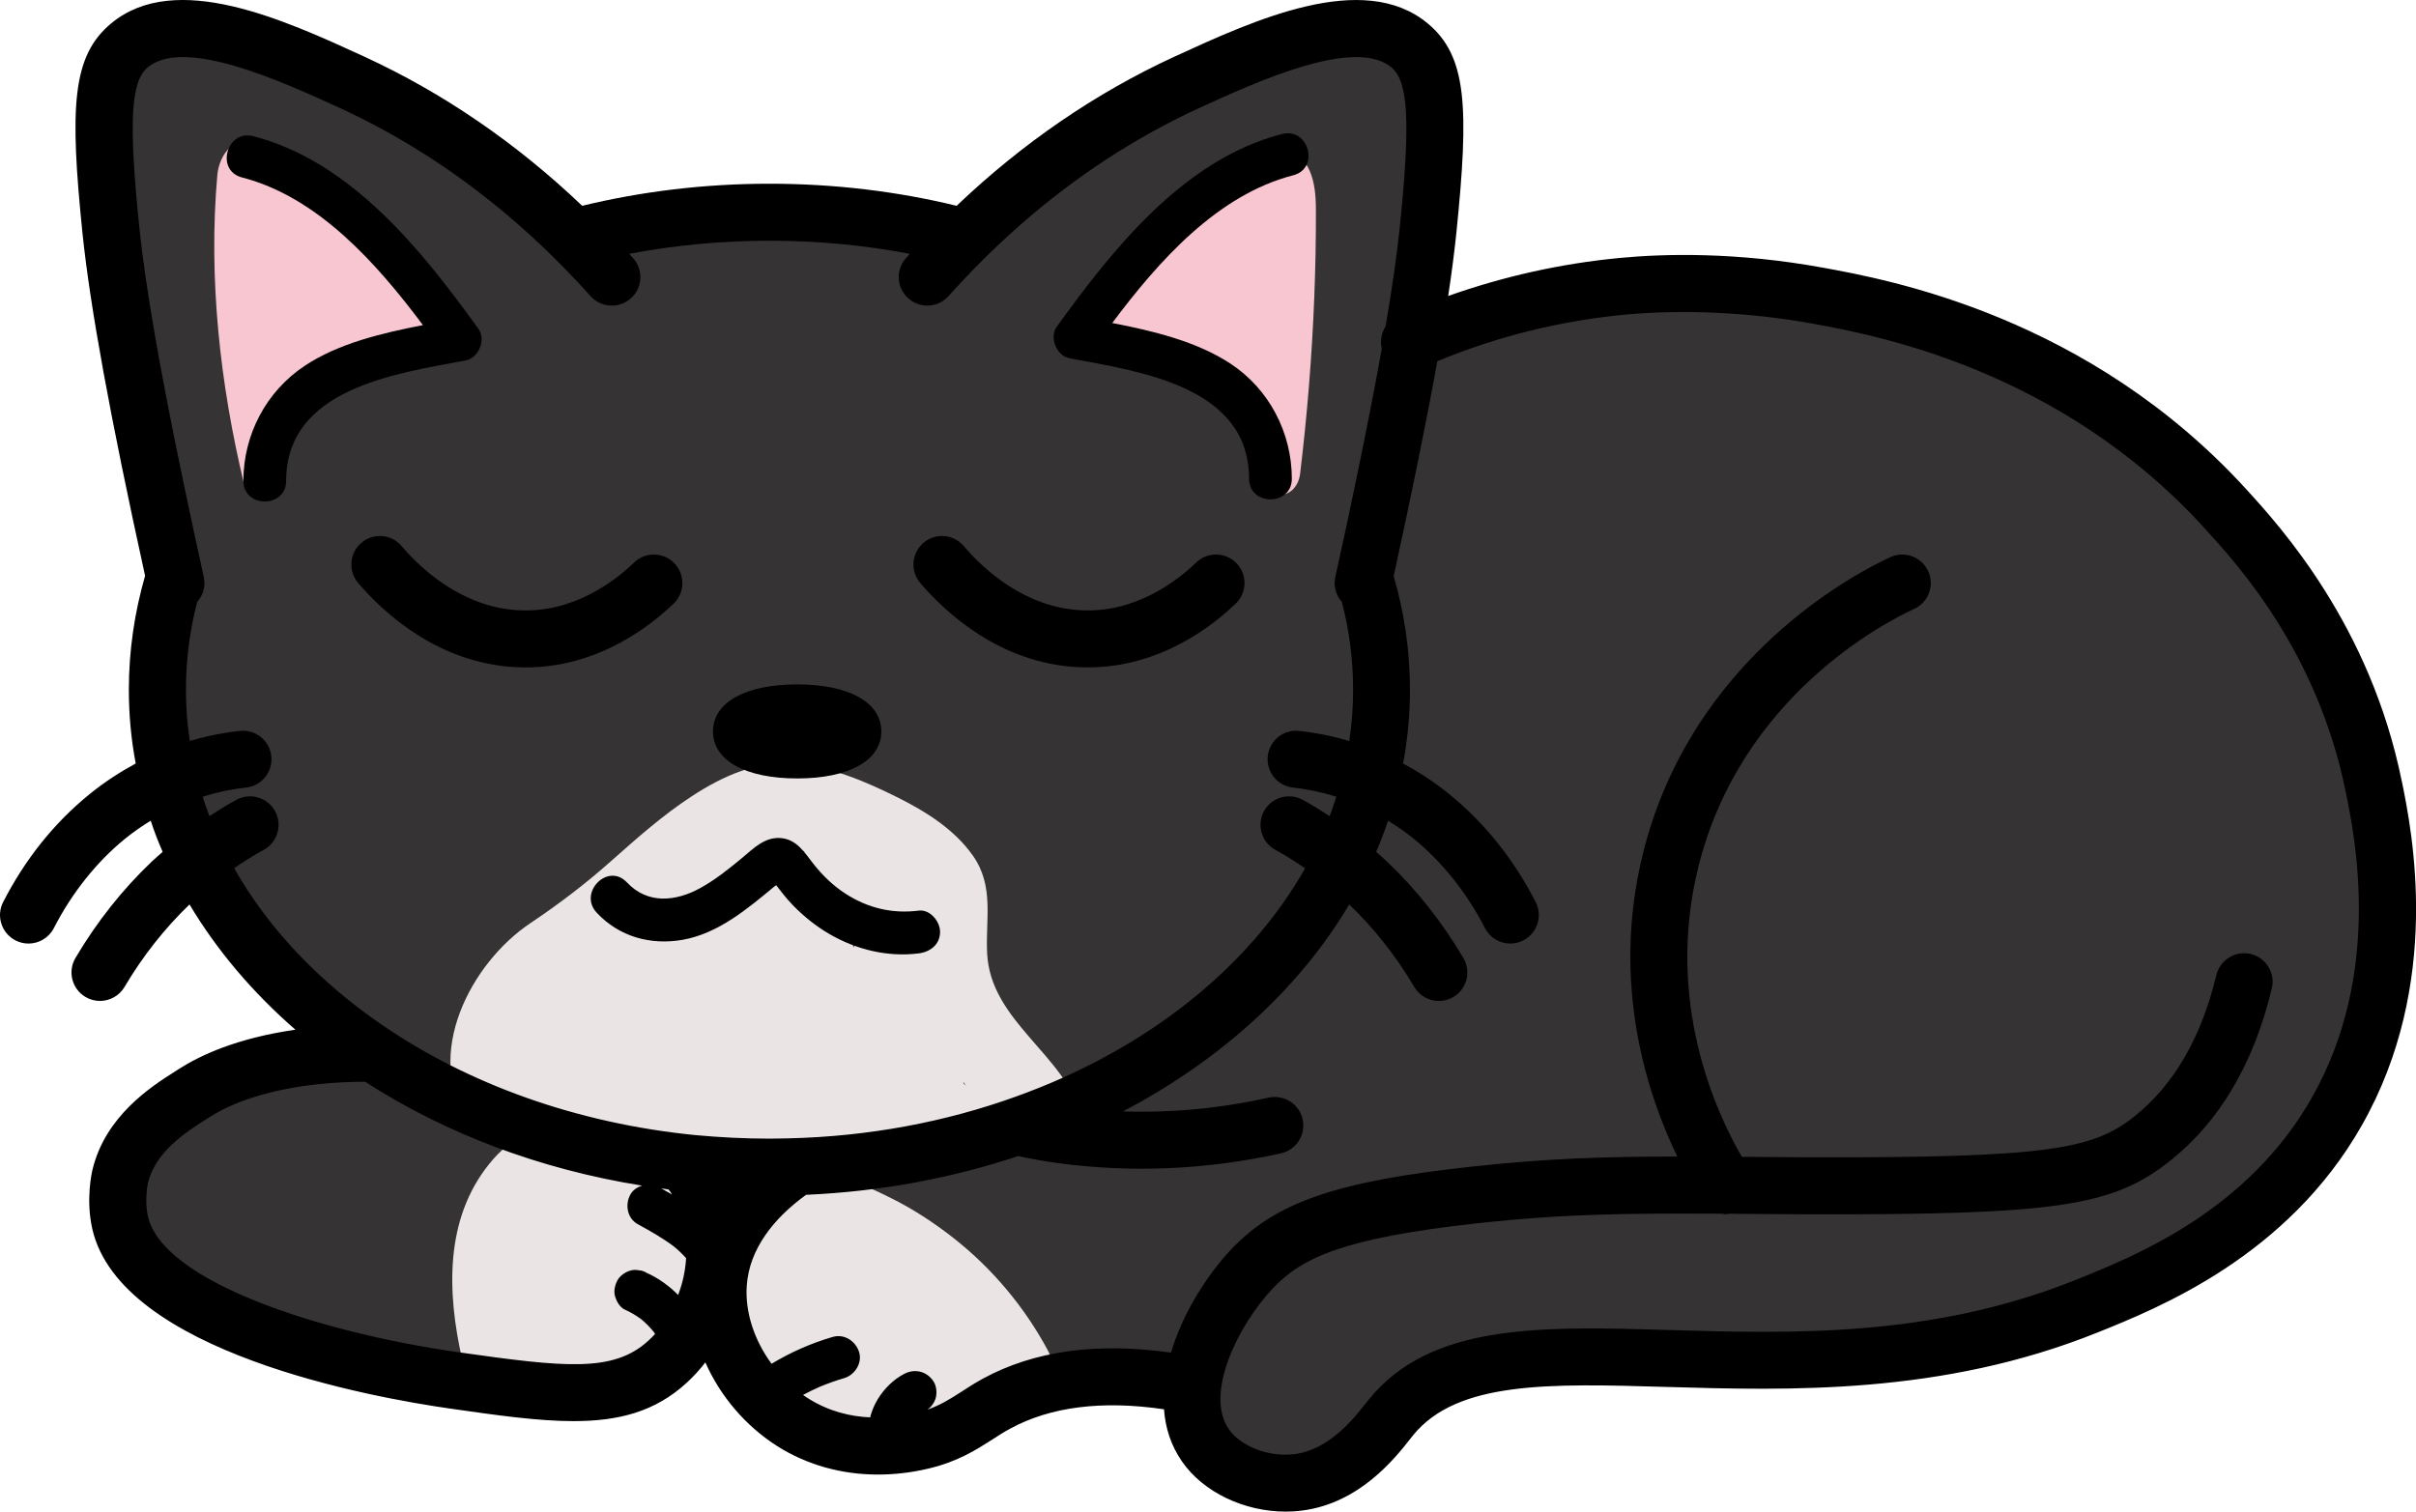
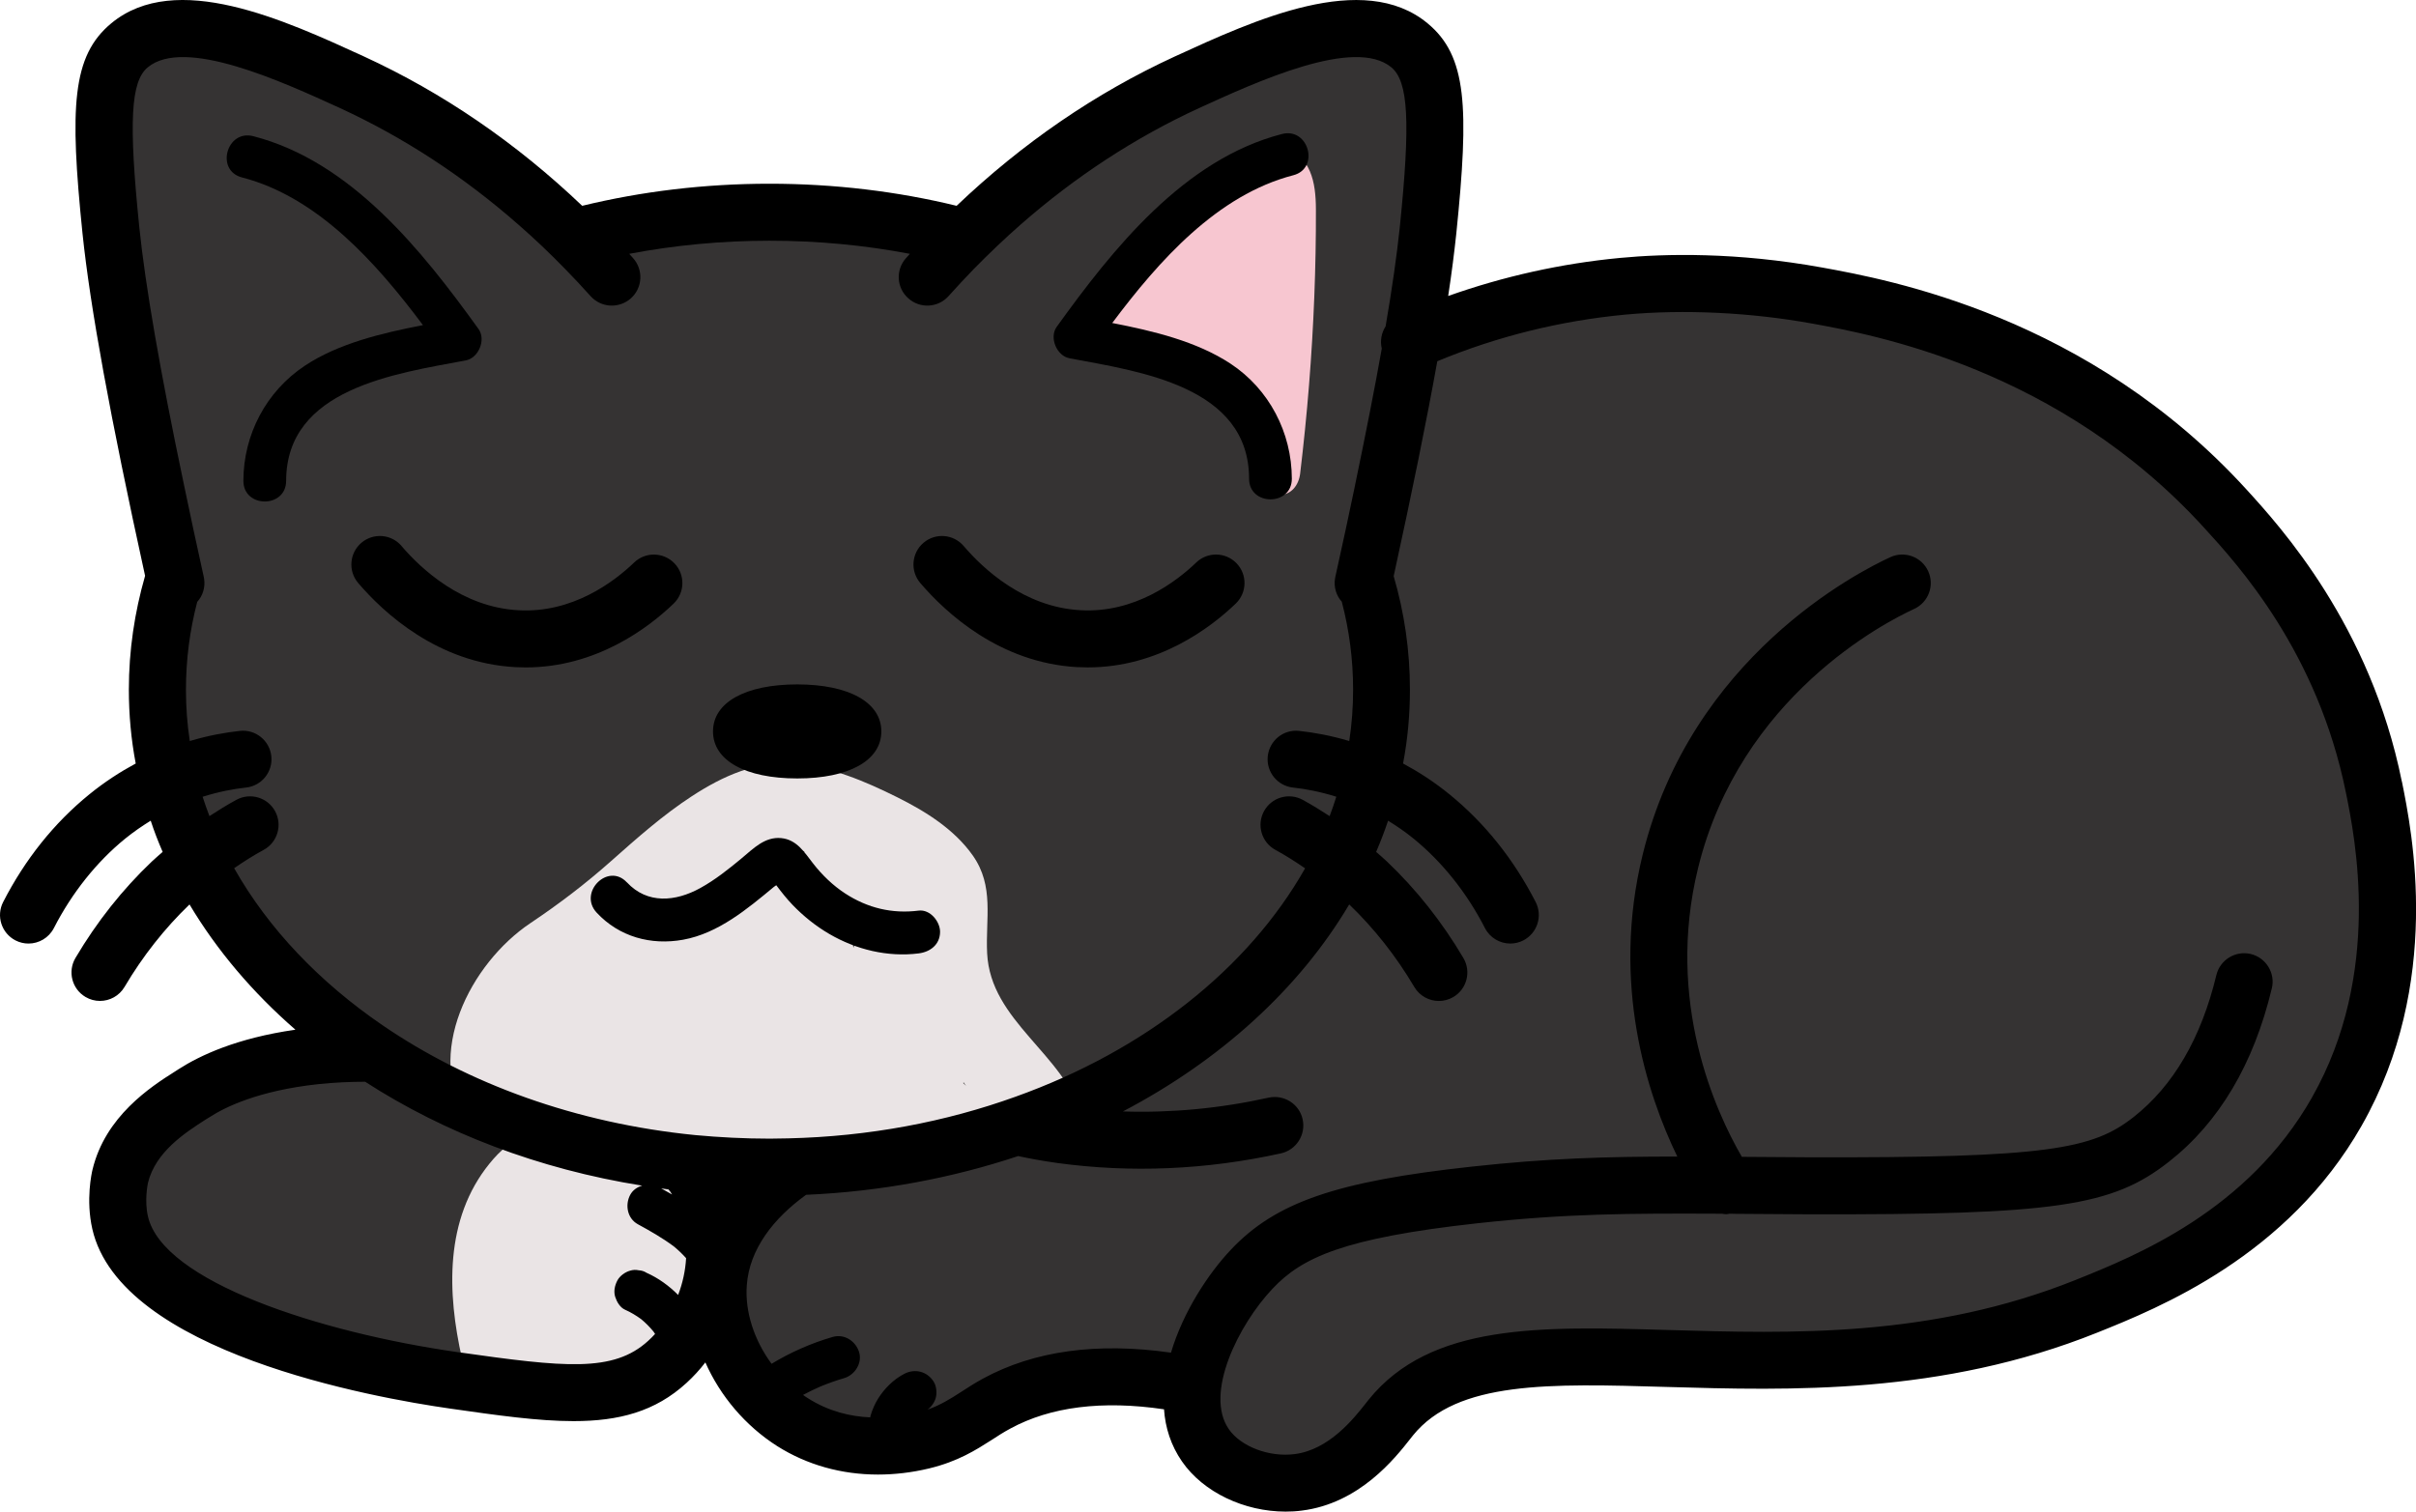
<svg xmlns="http://www.w3.org/2000/svg" id="Laag_1" data-name="Laag 1" viewBox="0 0 768 480.66">
  <defs>
    <style>
      .cls-1 {
        fill: #f7c6d0;
      }

      .cls-2 {
        fill: #353333;
      }

      .cls-3 {
        fill: #eae4e5;
      }
    </style>
  </defs>
  <path class="cls-2" d="M444.73,454.71l.87-1.1c11.84-14.63,32.34-17.62,59.48-17.62,7.81,0,16.06.24,24.8.5,9.75.28,19.6.57,29.97.57,28.62,0,66.42-1.99,105.07-17.51,19.19-7.71,59.03-23.72,81.84-63.86,24.94-43.88,15.41-90.88,12.28-106.32-9.78-48.45-37.72-79.1-48.25-90.63-49.27-54.06-111.7-65.44-132.21-69.17-14.42-2.63-28.94-3.95-43.19-3.95-6.86,0-13.59.31-19.98.92-18.16,1.72-36.18,5.71-53.56,11.86l-7.14,2.53,1.15-7.48c1-6.49,1.83-12.92,2.56-19.64,4.24-41.5,2.69-54.44-7.53-62.89-5.17-4.28-11.65-6.36-19.81-6.36-17.51,0-38.64,9.69-55.62,17.48-24.73,11.38-47.65,27.07-68.25,46.7l-1.79,1.71-2.4-.58c-18.84-4.57-38.5-6.89-58.42-6.89s-39.62,2.32-58.46,6.89l-2.4.58-1.79-1.71c-20.6-19.62-43.52-35.32-68.13-46.65-17.1-7.84-38.23-17.54-55.74-17.54-8.16,0-14.64,2.08-19.81,6.36-10.23,8.48-11.78,21.42-7.53,62.92,2.45,23.49,8.75,57.91,19.81,108.31l.25,1.12-.32,1.1c-3.31,11.49-4.99,23.25-4.99,34.95,0,38.72,18.25,75.91,51.4,104.73l7.48,6.5-9.81,1.4c-17.9,2.56-29.05,7.85-35.25,11.83l-1.27.81c-3.08,1.93-8.74,5.49-13.7,10.45-5.5,5.5-8.95,11.39-10.53,18.01-.2.84-1.92,8.52-.03,16.78,6.61,28.89,61.12,46.63,109.94,53.61,14.1,2.03,27.42,3.94,38.59,3.94,14.68,0,24.52-3.29,32.91-10.99,1.98-1.82,3.8-3.8,5.4-5.89l4.65-6.07,3.1,6.99c4.45,10.05,11.96,18.8,21.17,24.65,8.63,5.43,18.85,8.31,29.55,8.31,5.04,0,10.16-.61,15.21-1.82,8.37-2.02,13.45-5.26,18.37-8.38,1.87-1.23,3.96-2.58,6.36-3.88,9.66-5.26,21.31-7.93,34.6-7.93,5.39,0,11.13.44,17.05,1.32l3.6.53.25,3.63c.37,5.32,2.03,10.13,4.92,14.32,5.86,8.5,17.33,13.99,29.21,13.99,1.62,0,3.1-.09,4.53-.28,16.53-2.04,27.05-15.42,31.55-21.14Z" />
  <g>
-     <path class="cls-3" d="M333.16,429.51c-7.42-13.87-17.75-26.21-30.13-35.91-6.23-4.88-12.83-9.21-19.93-12.72-7.91-3.91-16.53-8.04-25.52-6.51-2.78.47-4.61,3.21-4.9,5.94-7.06.55-10.96,6.34-12.73,12.82-2.18,7.96-3.35,16.33-3.49,24.58-.14,8.33,3.48,13.56,8.69,19.67,4.51,5.29,9.92,9.92,16.7,11.93,6.97,2.06,15.13,1.92,22.35,1.8,7.26-.12,14.49-1.13,21.15-4.1,3.05-1.36,6.42-3.12,8.17-6.08.48-.8.78-1.65.98-2.5,3.97,2.74,8.23,4.37,13.4,1.96.64-.3,1.15-.74,1.61-1.24,3.4-1.46,5.91-5.41,3.65-9.64Z" />
    <path class="cls-3" d="M213.68,371.19c-8.71-5.98-18.81-9.89-29.37-10.51-5.2-.31-10.85-.41-16,.48-5.37.93-9.39,4.74-12.72,8.84-14.31,17.65-13.47,41.08-8.71,62.08,1.43,6.31,8.98,5.96,12.02,1.9.35.39.63.83,1.04,1.18,3.79,3.25,9.19,3.09,13.9,3.38,8.31.52,17.11.39,24.99-2.63,8.12-3.12,14.67-8.99,18.5-16.84,3.75-7.69,5.2-15.99,6.18-24.41.56-4.84.7-9.62-1.35-14.15-1.79-3.96-4.93-6.87-8.47-9.31ZM194.99,412.1s0,0,0,0c-.02.04-.05.07-.07.11.02-.04.04-.07.06-.11Z" />
  </g>
  <g>
-     <path class="cls-1" d="M96.14,57.16c-2.31-2.43-5.77-2.46-8.36-.87-.44-4.1-1.7-7.95-5.3-9.97-7.55-4.25-12.8,2.56-13.4,9.4-2.88,32.63.86,66.42,8.49,98.17,2.04,8.5,15.15,4.9,13.11-3.61-1.66-6.89-3.06-13.84-4.26-20.81.61-.16,1.21-.4,1.79-.78,2.68-1.79,4.6-3.99,6.19-6.69.19-.18.39-.36.59-.54.65-.47,1.25-1.02,1.8-1.66,1.17-1.38,1.71-2.83,1.81-4.23.47-.33.97-.65,1.64-.9,4.31-1.58,9.14-2.31,13.59-3.42,2.43-.61,4.86-1.22,7.29-1.83.82-.21,5.25-1.5,5.28-1.48,6.5,4.47,13.48-5.27,8.23-10.67-12.9-13.3-25.74-26.67-38.51-40.11Z" />
    <path class="cls-1" d="M407.58,46.56c-3.12-1.03-5.89.78-7.67,3.12-3.02,3.96-6.16,7.83-9.34,11.65-5.7,1.27-11.54,4.67-14.78,7.66-3.66,3.37-6.06,7.84-8.8,11.92-2.96,4.4-6.51,8.29-10.38,11.91-1.91,1.78-2.34,3.99-1.84,6-.08.07-.15.15-.23.22-5.77,5.27,1.63,14.48,8.24,10.67,1.15-.66,2.3-1.33,3.45-1.99.53.71,1.16,1.34,1.83,1.84,2.72,2.01,5.85,3.21,9.05,4.23,2.86.92,6.21,1.42,8.41,3.64,2,2.03,3.1,5.1,4.83,7.39,2.18,2.89,4.72,4.67,8.12,5.91,1.12.41,2.23.4,3.27.14-.61,6.58-1.26,13.16-2.05,19.72-.44,3.68,3.44,6.76,6.8,6.8,4.04.04,6.36-3.17,6.8-6.8,2.25-18.7,3.77-37.49,4.5-56.31.36-9.25.54-18.51.51-27.77-.03-8.58-1.52-16.91-10.7-19.95Z" />
  </g>
  <path class="cls-3" d="M343.94,355.03c-5.63-19.98-29.09-30.25-30.15-51.94-.54-11.05,2.33-21.29-4.56-31.07-5.88-8.34-14.99-14.02-23.98-18.5-10.2-5.08-21.18-9.76-32.66-10.69-12.06-.97-22.77,3.89-32.65,10.33-9.2,6-17.42,13.3-25.61,20.57-8.19,7.28-16.6,13.68-25.7,19.78-19.11,12.8-34.05,41.82-19.81,63.12,1.57,2.35,3.88,3.2,6.11,3.05,1.02.91,2.35,1.56,3.99,1.74,22.15,2.42,44.65,1.06,66.89,2.6,22.16,1.54,44.3,3.84,66.53,3.87,5.42,0,10.84-.12,16.25-.43,4.82-.28,10.67-.03,15.24-1.73,6.5-2.42,6.51-7.82,4.51-12.96,1.03,1.86,1.9,3.79,2.48,5.86,2.37,8.41,15.49,4.83,13.11-3.61ZM273.39,295.97c-.74,1.79-1.44,3.59-2.11,5.4-.14-.95-.26-1.9-.5-2.85-.32-1.32-.95-2.36-1.77-3.13,2.55-2.53,5.16-4.96,7.69-7.46-1.07,2.69-2.2,5.36-3.31,8.04ZM242.47,280.98c-2.43,2.53-4.63,5.17-6.69,7.88-1.4-.81-2.85-1.42-4.37-1.73,2.28-2.34,4.55-4.69,6.86-7,2.94-2.93,7.07-8.89,11.15-9.57,1.93-.32,4.15-.17,6.39.11-4.82,2.53-9.21,6-13.35,10.31ZM306.19,344.4c.04-.08.08-.17.12-.25.26.37.52.75.79,1.11-.3-.28-.6-.57-.9-.86Z" />
-   <path class="cls-3" d="M290.64,295.63v-.25c0-.21-.04-.4-.13-.58-.06-.19-.16-.35-.31-.48-.14-.15-.3-.25-.48-.31-.18-.09-.37-.14-.58-.13l-.4.05c-.25.07-.47.2-.66.39l-.23.3c-.14.23-.2.49-.2.76v.25c0,.21.04.4.13.58.06.19.16.35.31.48.14.15.3.25.48.31.18.09.37.14.58.13l.4-.05c.25-.07.47-.2.66-.39l.23-.3c.14-.23.2-.49.2-.76h0Z" />
  <g>
    <path d="M763.49,248.47c-10.01-49.61-38.56-80.96-49.34-92.79-50.34-55.23-113.9-66.78-134.78-70.59-27.36-4.98-50.11-4.44-64.38-3.08-18.67,1.77-36.97,5.84-54.64,12.1,1.13-7.38,1.95-13.95,2.58-19.84,4.12-40.32,3.4-56.5-9.15-66.87-20.48-16.94-55.05-1.04-80.33,10.56-25.1,11.55-48.34,27.46-69.36,47.48-18.85-4.58-38.78-7.02-59.49-7.02s-40.68,2.45-59.53,7.02c-21.02-20.03-44.26-35.93-69.36-47.48C90.42,6.35,55.86-9.55,35.38,7.4c-12.5,10.37-13.27,26.55-9.15,66.87,2.45,23.42,8.74,58.04,19.89,108.82-3.35,11.64-5.16,23.74-5.16,36.2,0,7.97.72,15.77,2.17,23.42,0,.02,0,.04.01.06-4.88,2.63-9.86,5.83-14.81,9.86-11.16,9.09-20.35,20.59-27.33,34.19-2.28,4.45-.52,9.91,3.93,12.2,1.32.68,2.74,1,4.13,1,3.29,0,6.46-1.8,8.07-4.93,5.74-11.19,13.57-21.02,22.64-28.41,2.72-2.21,5.44-4.06,8.14-5.73,1.08,3.33,2.38,6.65,3.78,9.89,0,.01.01.02.02.03-1.15,1.02-2.33,2.01-3.45,3.07-9.32,8.86-17.49,19.17-24.27,30.65-2.55,4.31-1.12,9.87,3.19,12.41,1.45.86,3.04,1.26,4.6,1.26,3.1,0,6.12-1.59,7.81-4.45,5.8-9.82,12.76-18.63,20.66-26.23,0,0,0,0,0,.01,8.7,14.59,20.07,28,33.66,39.82-18.67,2.67-30.35,8.2-37.06,12.5l-1.27.82c-3.9,2.45-9.42,6.03-14.45,11.05-5.07,5.07-9.69,11.64-11.73,20.16-.23.95-2.17,9.51-.05,18.85,8.97,39.23,89.3,53.6,113.72,57.09,15.13,2.17,28.05,3.99,39.24,3.99,14.36,0,25.96-2.99,35.97-12.19,2.17-1.99,4.17-4.17,5.94-6.48,4.71,10.65,12.69,20.16,22.88,26.64,9.42,5.94,20.39,9.02,31.98,9.02,5.3,0,10.78-.63,16.27-1.95,9.2-2.22,14.91-5.89,19.89-9.06,1.86-1.22,3.76-2.45,5.94-3.62,12.73-6.93,29.18-9.02,48.84-6.12.41,5.84,2.17,11.46,5.71,16.58,6.75,9.79,19.8,15.95,32.94,15.95,1.72,0,3.4-.09,5.12-.32,18.35-2.27,29.68-16.67,34.52-22.83l.86-1.09c14.05-17.35,43.45-16.49,80.6-15.4,38.96,1.13,87.44,2.58,136.87-17.26,19.62-7.88,60.48-24.28,84.09-65.83,25.78-45.35,15.99-93.6,12.78-109.46ZM74.37,276.1c3.07-2.12,6.21-4.11,9.45-5.87,4.4-2.39,6.02-7.9,3.63-12.29-2.39-4.39-7.89-6.02-12.29-3.63-2.93,1.59-5.78,3.35-8.59,5.19,0,0,0-.02,0-.02-.77-2.03-1.49-4.06-2.16-6.13,5.15-1.63,9.88-2.51,13.79-2.93,4.98-.53,8.58-5,8.05-9.97-.53-4.98-5.02-8.59-9.97-8.05-4.57.49-10.01,1.45-15.95,3.22,0,0,0,0,0-.01-.82-5.35-1.22-10.78-1.22-16.31,0-9.56,1.22-18.89,3.58-27.91,1.77-1.95,2.63-4.67,2.18-7.43-.05-.18-.05-.32-.09-.5-2.31-10.37-4.39-20.16-6.3-29.31-7.66-36.47-12.28-63.34-14.18-81.73-3.44-33.66-2.76-46.53,2.67-51.01,11.73-9.7,42.68,4.53,61.21,13,20.16,9.29,39.1,21.66,56.5,36.92,5.16,4.49,10.15,9.24,15,14.23,2.72,2.81,5.44,5.66,8.06,8.61,3.35,3.72,9.06,4.03,12.82.68,3.71-3.31,4.03-9.06.68-12.78-.41-.45-.82-.91-1.22-1.36,14.32-2.72,29.27-4.17,44.63-4.17s30.31,1.45,44.58,4.17c-.41.45-.82.91-1.22,1.36-3.35,3.72-3.04,9.47.72,12.78,3.72,3.35,9.42,3.04,12.78-.68,2.63-2.94,5.3-5.8,8.02-8.61,4.89-4.98,9.88-9.74,15-14.23,17.44-15.27,36.38-27.64,56.54-36.92,18.53-8.47,49.52-22.7,61.21-13,5.44,4.49,6.12,17.35,2.67,51.01-.91,8.56-2.36,18.98-4.49,31.35-1.31,2.04-1.81,4.58-1.22,7.07-2.22,12.55-5.07,26.96-8.47,43.31v.05c-1.9,9.15-3.99,18.89-6.3,29.27-.05.18-.05.32-.09.5-.45,2.72.41,5.44,2.17,7.38v.05c2.36,9.02,3.58,18.35,3.58,27.91,0,5.53-.41,10.96-1.22,16.31,0,0,0,0,0,0-5.94-1.77-11.37-2.73-15.94-3.22-4.98-.55-9.44,3.07-9.97,8.05-.53,4.98,3.07,9.44,8.05,9.97,3.9.42,8.6,1.3,13.74,2.91-.63,2.08-1.36,4.11-2.12,6.15,0,0,0,.01,0,.02-2.81-1.84-5.66-3.59-8.58-5.19-4.4-2.39-9.9-.77-12.29,3.63-2.39,4.4-.77,9.9,3.63,12.29,3.24,1.76,6.37,3.76,9.44,5.87-18.13,32.01-51.05,57.96-92.08,72.63-22.11,7.97-46.53,12.64-72.26,13.23-1.95.05-3.9.09-5.84.09-8.02,0-15.95-.41-23.69-1.13-37.88-3.76-72.22-16.31-99.4-34.93-20.06-13.72-36.26-30.69-47.14-49.89ZM212.48,378.18c.45.5.82,1,1.13,1.59v.03c-1.14-.66-2.29-1.3-3.43-1.93.77.09,1.54.23,2.3.32ZM145.61,429.96c-44.17-6.3-93.83-22.47-98.58-43.18-1.18-5.12-.05-10.33,0-10.65,2.4-9.92,11.96-16.04,18.3-20.12l1.4-.86c4.62-2.99,15.22-8.34,34.39-10.42,5.16-.54,10.15-.77,14.95-.77,25.1,16.22,55.09,27.77,88.03,33.03h.05s0,0,.02,0c-1.6.45-3.04,1.41-3.86,2.97-1.68,3.18-.89,7.48,2.44,9.3,3.93,2.14,7.84,4.37,11.44,7.05,1.4,1.14,2.7,2.4,3.91,3.74-.23,3.96-1.09,7.96-2.53,11.69,0,0,0,.01,0,.02-2.86-2.9-6.3-5.39-10.02-7.04-.78-.5-1.62-.77-2.53-.81-.9-.2-1.81-.16-2.71.12-1.58.43-3.28,1.65-4.06,3.12-.83,1.58-1.25,3.49-.68,5.24.51,1.57,1.54,3.36,3.12,4.06,1.81.8,3.5,1.82,5.1,2.98,1.44,1.19,2.75,2.51,3.93,3.95.18.25.35.52.52.77-.71.76-1.42,1.51-2.18,2.18-11.1,10.15-26.55,8.43-60.44,3.62ZM734.94,348.96c-20.48,36.06-56,50.33-75.07,57.99-45.94,18.44-90.38,17.08-129.57,15.95-40.5-1.18-75.52-2.22-95.23,22.15l-1,1.27c-3.76,4.76-11.6,14.68-22.56,16.04-8.06,1.04-17.08-2.4-20.89-7.93-7.84-11.28,3.04-33.16,13.86-44.63,9.33-9.92,22.47-16.13,65.15-20.84,28.36-3.08,47.75-3.17,77.38-3.04h.38c.43.06.86.16,1.3.16.37,0,.75-.11,1.12-.16h.47c1.04.05,2.13.05,3.22.05,6.57.05,13.59.09,21.25.14,78.47.18,96.64-2.49,114.71-16.72,15.95-12.5,26.96-31.08,32.71-55.14,1.18-4.85-1.86-9.74-6.71-10.92-4.89-1.13-9.74,1.86-10.92,6.71-4.8,19.98-13.64,35.16-26.28,45.12-13,10.24-27.36,13.05-103.48,12.82-7.57-.05-14.59-.09-21.07-.14h-.01c-8.36-14.42-24.36-49.33-13.91-91.85,13.41-54.59,59.57-78.19,68.68-82.37,4.55-2.09,6.55-7.46,4.46-12.01-2.09-4.55-7.46-6.54-12.01-4.46-10.44,4.79-63.33,31.84-78.73,94.52-10.13,41.24,1.39,76.24,10.99,96.08h-.03c-22.52,0-41.09.54-65.51,3.22-42.86,4.67-62.16,11.33-76.34,26.37-7.25,7.66-15.22,19.84-19.07,32.76-23.47-3.35-43.54-.59-59.76,8.25-2.58,1.4-4.8,2.85-6.98,4.26-3.53,2.27-6.48,4.12-10.56,5.57-.03,0-.06.02-.09.03,1.23-.86,2.23-2.32,2.61-3.7.45-1.63.25-3.79-.69-5.24-2.07-3.22-5.92-4.2-9.3-2.44-3.44,1.79-6.33,4.67-8.37,7.95-1.01,1.63-1.8,3.46-2.34,5.3-.06.19-.08.4-.13.6h0c-6.21-.27-13.18-1.86-19.84-6.12-.53-.31-1.02-.67-1.51-1.02,1.79-.96,3.62-1.84,5.48-2.66,2.48-1.01,5-1.93,7.57-2.67,3.41-.99,5.89-4.84,4.75-8.36-1.12-3.47-4.7-5.81-8.36-4.75-6.8,1.97-13.37,4.87-19.45,8.54,0-.01-.02-.03-.03-.04-5.48-7.48-8.47-16.49-7.84-24.92.82-11.46,8.47-21.29,18.85-28.77,23.79-1.04,46.48-5.35,67.41-12.32,3.35.73,7.43,1.5,12.55,2.22,23.33,3.17,47.21,2.17,70.99-3.08,4.89-1.09,7.97-5.94,6.89-10.83-1.04-4.85-5.89-7.93-10.78-6.89-15.5,3.44-31.03,4.89-46.35,4.39,30.99-16.26,56.04-39,71.94-65.82,7.91,7.6,14.88,16.41,20.69,26.25,1.69,2.86,4.71,4.45,7.81,4.45,1.57,0,3.15-.41,4.6-1.26,4.31-2.54,5.74-8.1,3.19-12.41-6.78-11.48-14.95-21.79-24.27-30.65-1.12-1.07-2.3-2.06-3.46-3.08,0,0,0-.02.01-.03,1.4-3.25,2.66-6.55,3.79-9.89,2.7,1.67,5.42,3.51,8.13,5.72,9.07,7.39,16.91,17.21,22.65,28.41,1.61,3.13,4.78,4.93,8.07,4.93,1.39,0,2.81-.32,4.13-1,4.45-2.29,6.21-7.74,3.93-12.2-6.98-13.6-16.17-25.1-27.33-34.19-4.95-4.04-9.93-7.23-14.82-9.86,0-.02,0-.04.01-.06,1.45-7.66,2.17-15.45,2.17-23.42,0-12.41-1.77-24.47-5.16-36.06v-.05c5.93-27.14,10.51-49.65,13.86-68.32,19.16-7.93,39.19-12.87,59.76-14.82,18.57-1.72,39.69-.73,59.44,2.85,19.39,3.53,78.47,14.27,124.64,65.01,10.78,11.78,35.97,39.46,44.99,84.13,2.9,14.23,11.64,57.45-10.78,96.91Z" />
    <path d="M127.65,173.61c-3.25-3.81-8.97-4.26-12.78-1.01-3.8,3.25-4.26,8.97-1.01,12.78,8.04,9.42,25.22,25.41,49.95,26.75,1.11.06,2.2.09,3.28.09,22.44,0,38.98-12.55,47.04-20.29,3.61-3.47,3.73-9.2.26-12.81-3.47-3.6-9.2-3.73-12.81-.26-6.32,6.07-19.55,16.16-36.79,15.18-17.98-.97-30.99-13.21-37.15-20.42Z" />
    <path d="M342.5,212.12c1.11.06,2.2.09,3.28.09,22.44,0,38.98-12.55,47.04-20.29,3.61-3.47,3.73-9.2.26-12.81-3.47-3.6-9.2-3.73-12.81-.26-6.32,6.07-19.54,16.16-36.79,15.18-17.98-.97-30.99-13.21-37.15-20.42-3.26-3.81-8.97-4.26-12.78-1.01-3.8,3.25-4.26,8.97-1.01,12.78,8.04,9.42,25.22,25.41,49.95,26.75Z" />
    <path d="M253.43,247.52c16.49,0,26.73-5.75,26.73-14.95s-10.24-14.95-26.73-14.95-26.78,5.71-26.78,14.95,10.28,14.95,26.78,14.95Z" />
    <path d="M199.27,280.57c-5.96-6.42-15.56,3.2-9.61,9.61,7.16,7.71,17.28,10.47,27.5,8.62,11.16-2.03,20.4-9.78,28.87-16.82.19-.16.45-.33.72-.5.05.06.1.12.15.18,1.58,2.1,3.22,4.16,5.03,6.05,3.41,3.56,7.4,6.76,11.67,9.25,8.54,4.99,18.58,7.43,28.43,6.19,3.67-.46,6.75-2.79,6.8-6.8.03-3.32-3.16-7.26-6.8-6.8-8.43,1.07-16.27-.82-23.39-5.47-3.86-2.52-7.28-5.82-10.11-9.44-2.81-3.59-5.21-7.67-10.23-8.15-5.2-.49-8.84,3.35-12.54,6.42-4.17,3.46-8.42,6.86-13.18,9.48-7.84,4.31-16.8,5.17-23.3-1.83Z" />
    <path d="M148.06,114.6c4.07-.76,6.5-6.59,4.06-9.98-17.92-24.91-40.5-53.28-71.61-61.32-8.47-2.19-12.09,10.91-3.61,13.11,24.1,6.23,42.69,27.12,57.55,46.97-13.06,2.53-26.87,5.81-37.58,12.93-12.27,8.16-19.48,21.88-19.5,36.58,0,8.75,13.58,8.76,13.59,0,.04-29.38,34.74-34.09,57.1-38.29Z" />
    <path d="M339.96,113.92c22.35,4.2,57.06,8.9,57.1,38.29,0,8.75,13.6,8.76,13.59,0-.02-14.66-7.21-28.48-19.5-36.58-10.76-7.09-24.53-10.39-37.59-12.93,14.86-19.86,33.45-40.74,57.56-46.98,8.46-2.19,4.88-15.3-3.61-13.11-31.11,8.05-53.69,36.41-71.61,61.32-2.44,3.4,0,9.22,4.06,9.98Z" />
  </g>
</svg>